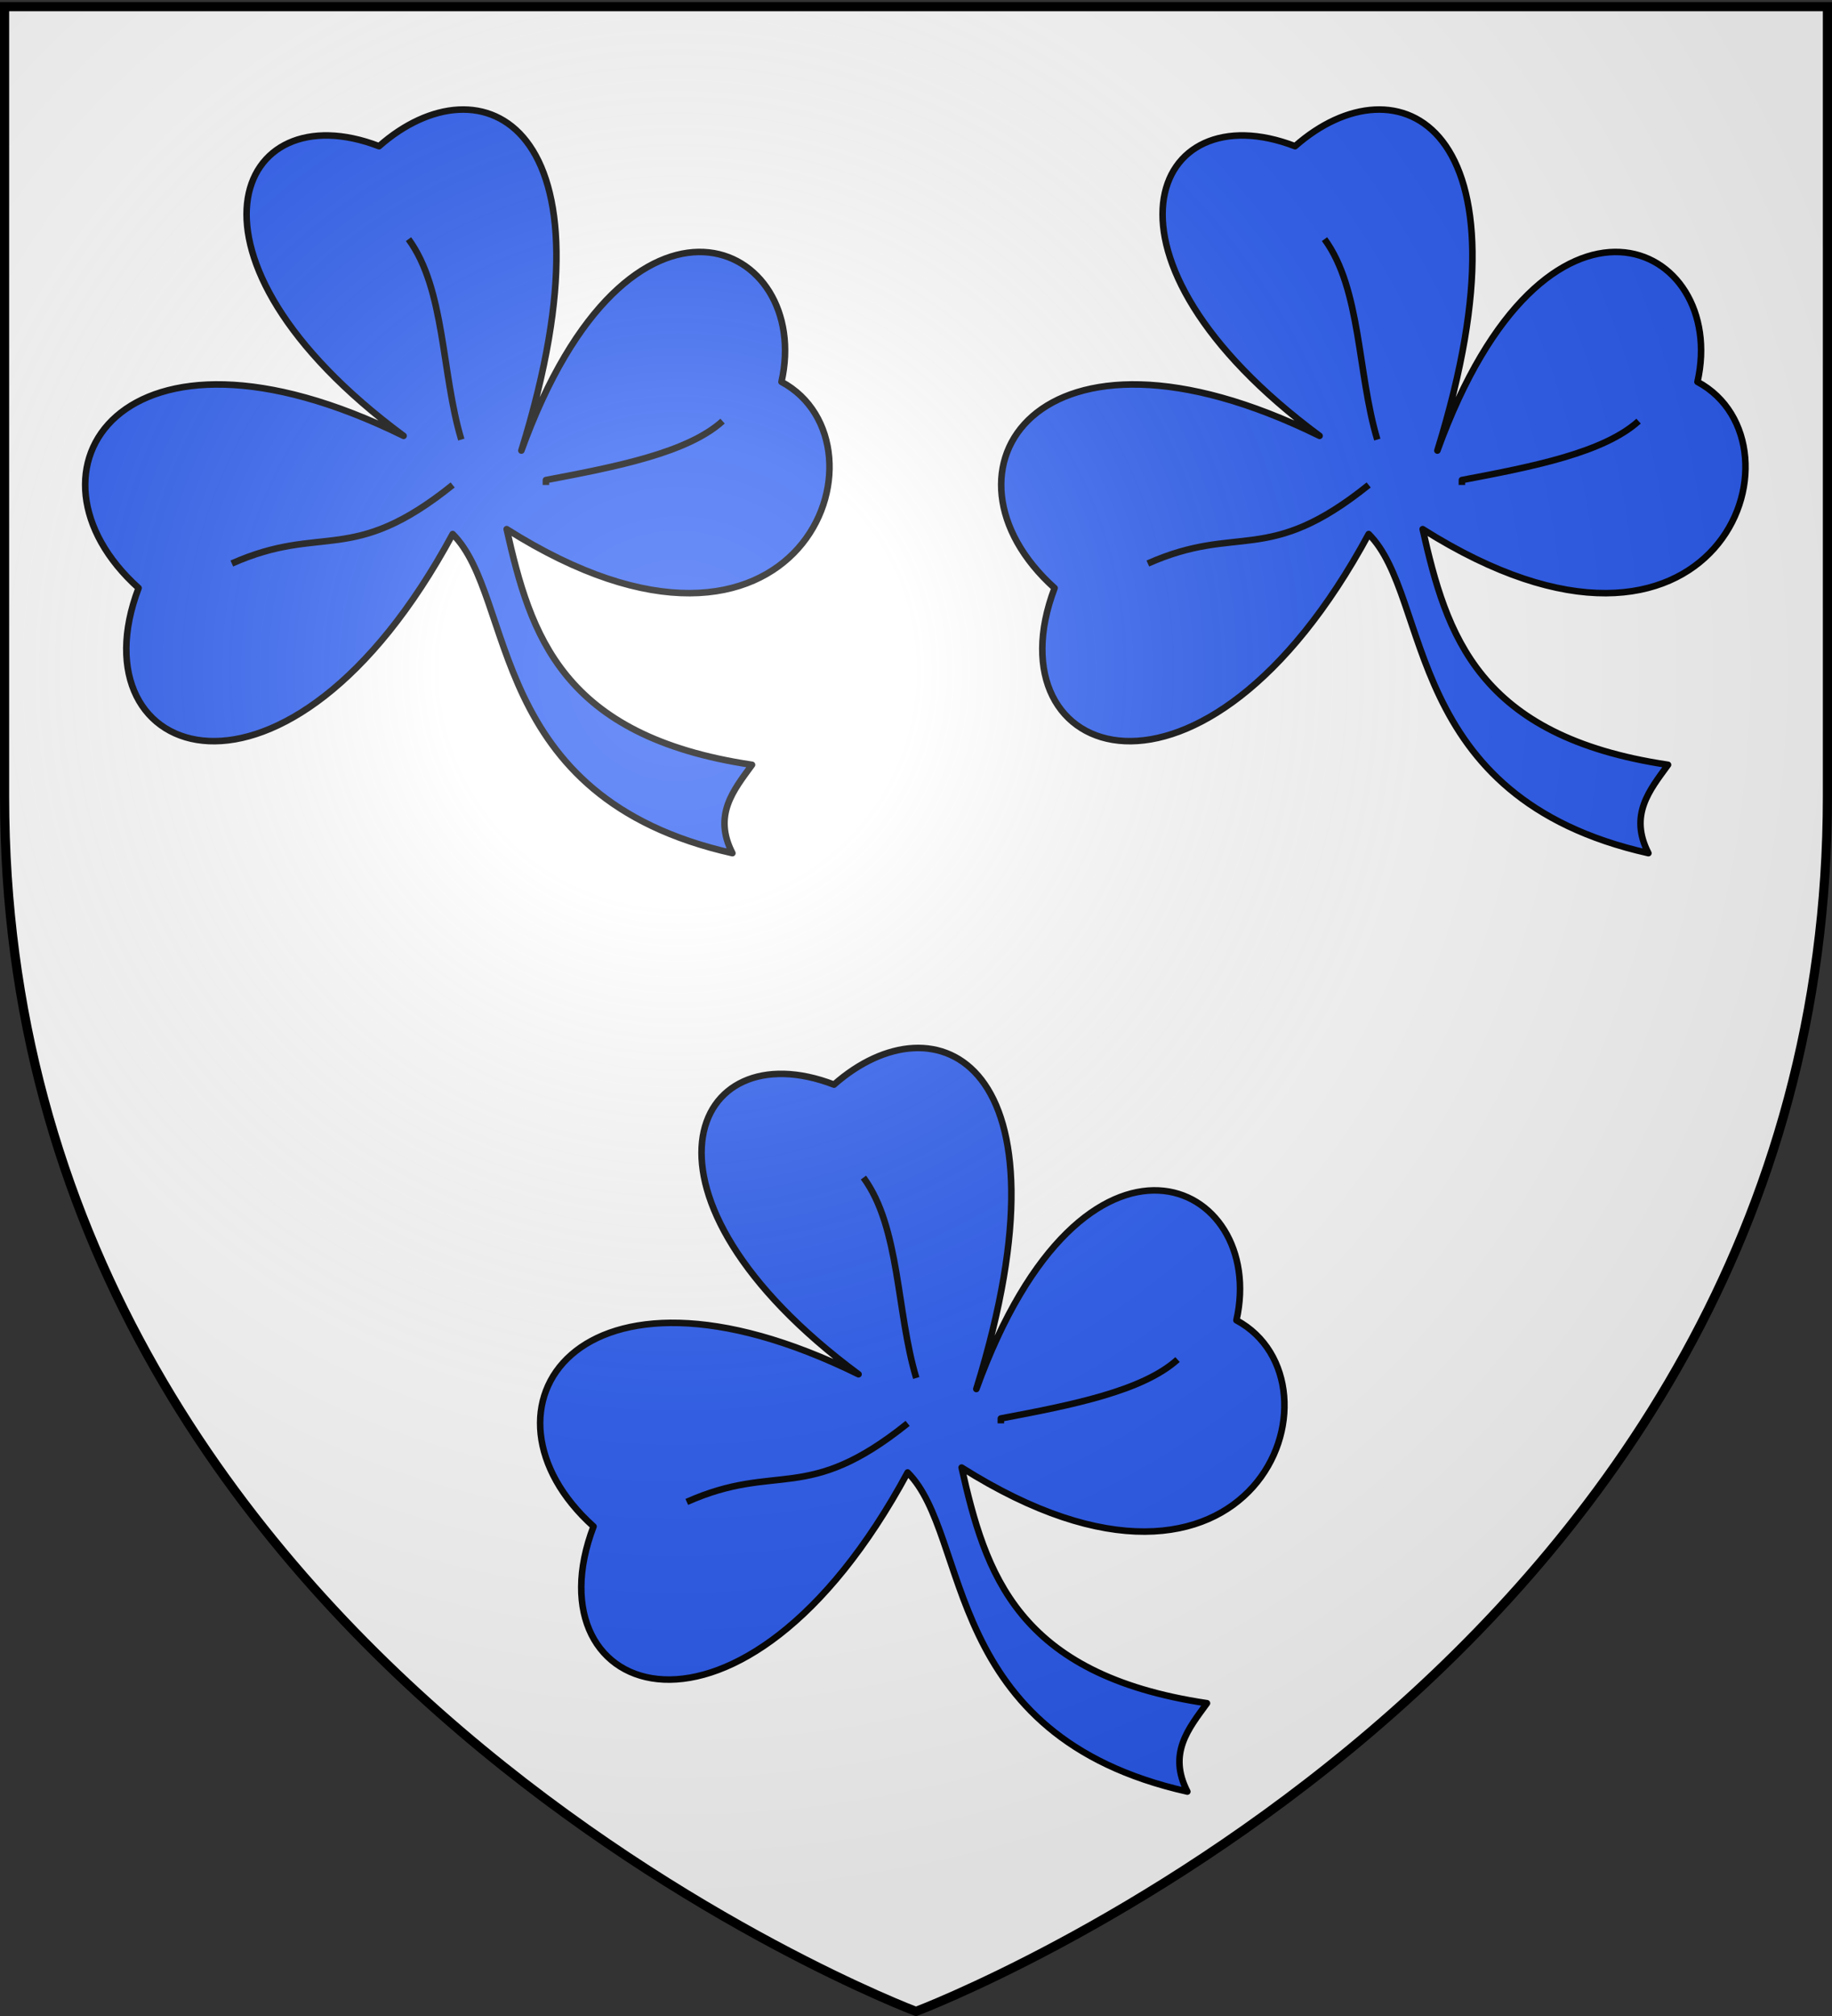
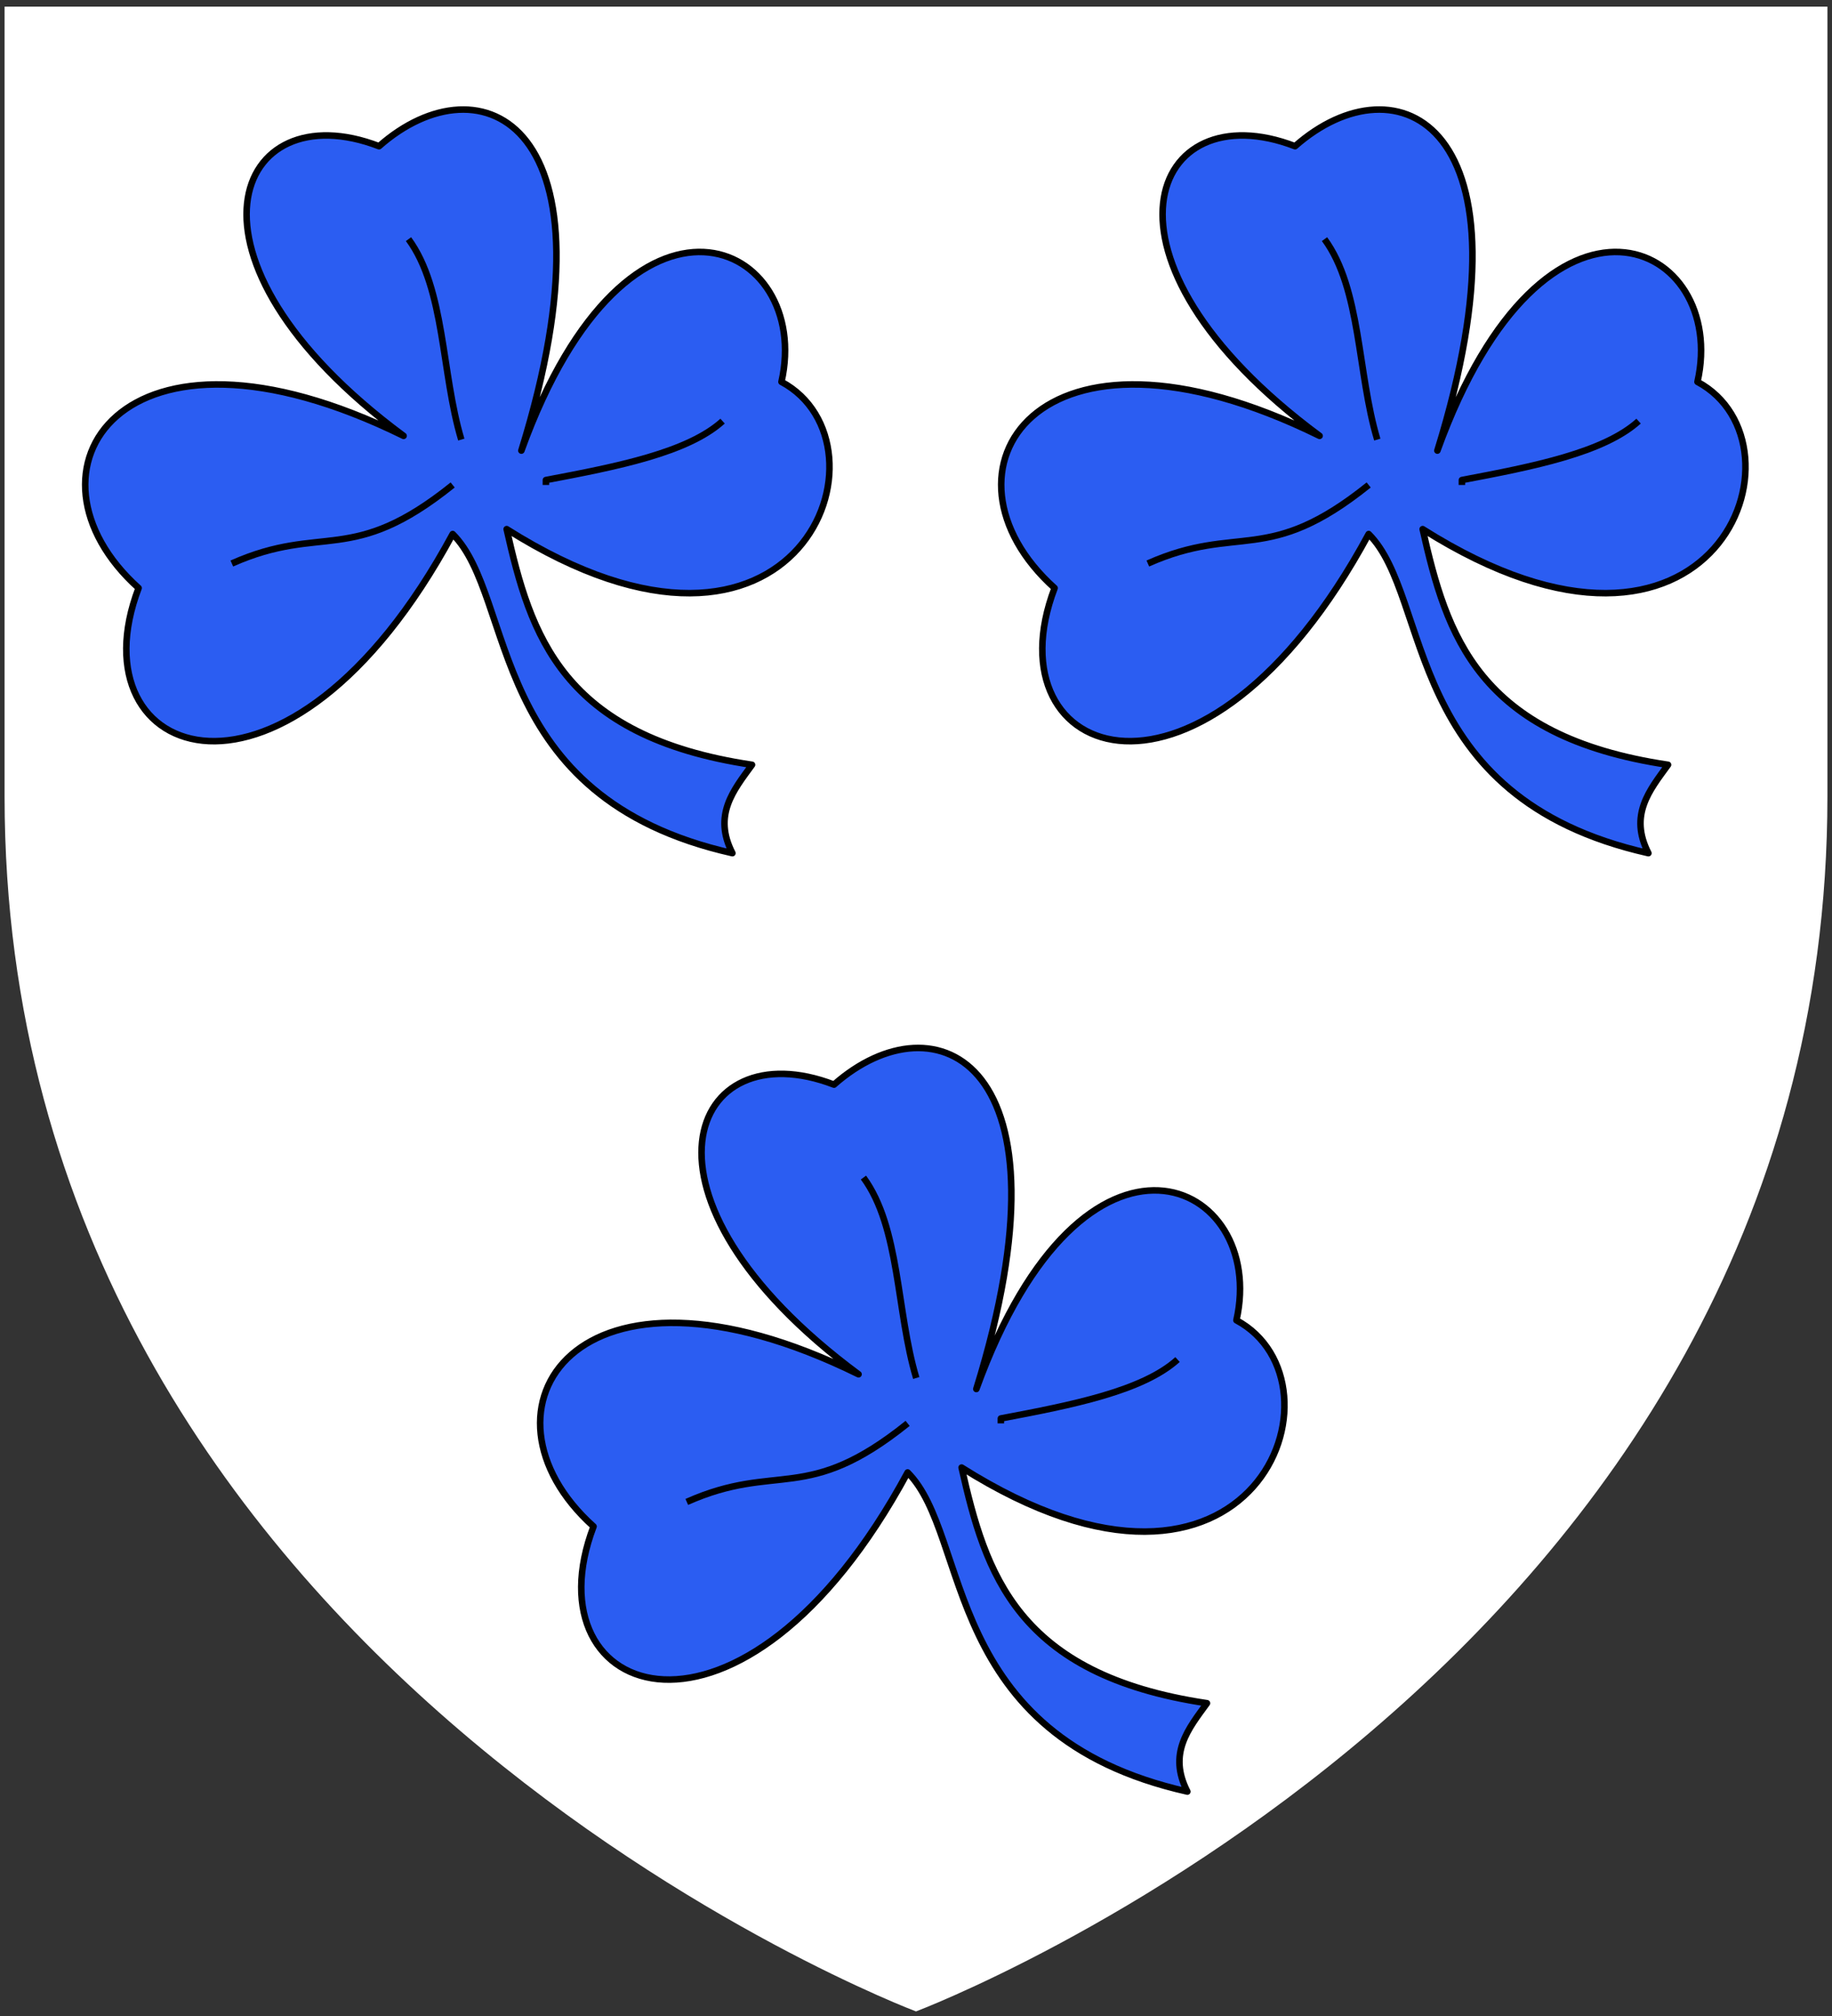
<svg xmlns="http://www.w3.org/2000/svg" xmlns:xlink="http://www.w3.org/1999/xlink" height="660" width="600" version="1.0">
  <rect width="100%" height="100%" fill="#333333" stroke="none" />
  <defs>
    <linearGradient id="b">
      <stop style="stop-color:white;stop-opacity:.314" offset="0" />
      <stop offset=".19" style="stop-color:white;stop-opacity:.251" />
      <stop style="stop-color:#6b6b6b;stop-opacity:.125" offset=".6" />
      <stop style="stop-color:black;stop-opacity:.125" offset="1" />
    </linearGradient>
    <linearGradient id="a">
      <stop offset="0" style="stop-color:#fd0000;stop-opacity:1" />
      <stop style="stop-color:#e77275;stop-opacity:.659" offset=".5" />
      <stop style="stop-color:black;stop-opacity:.323" offset="1" />
    </linearGradient>
    <linearGradient id="c">
      <stop offset="0" style="stop-color:#fff;stop-opacity:1" />
      <stop offset="1" style="stop-color:#fff;stop-opacity:1" />
    </linearGradient>
    <radialGradient xlink:href="#b" id="f" gradientUnits="userSpaceOnUse" gradientTransform="matrix(1.353 0 0 1.349 -77.63 -85.747)" cx="221.445" cy="226.331" fx="221.445" fy="226.331" r="300" />
  </defs>
  <g style="display:inline">
    <path style="fill:#fff;fill-opacity:1;fill-rule:evenodd;stroke:none;stroke-width:1px;stroke-linecap:butt;stroke-linejoin:miter;stroke-opacity:1" d="M300 658.5s298.5-112.32 298.5-397.772V2.176H1.5v258.552C1.5 546.18 300 658.5 300 658.5z" />
    <g transform="translate(-298.596 158.991)">
      <g style="opacity:1;fill:#2b5df2;stroke:#000;stroke-width:1.494;stroke-linejoin:round;stroke-miterlimit:4;stroke-dasharray:none;stroke-opacity:1;display:inline" id="d">
        <path style="fill:#2b5df2;fill-opacity:1;fill-rule:evenodd;stroke:#000;stroke-width:1.494;stroke-linecap:butt;stroke-linejoin:round;stroke-miterlimit:4;stroke-dasharray:none;stroke-opacity:1" d="M-261.517 172.882c24.655-68.121 66.719-47.683 59.487-15.713 26.695 14.305 4.33 76.076-62.854 33.671 5.426 24.088 12.557 47.389 56.12 53.875-4.242 5.82-8.963 11.479-4.49 20.203-56.518-12.714-49.4-58.454-63.976-72.955-37.793 69.954-86.974 52.14-71.833 12.346-29.471-26.478-4.196-66.676 60.609-34.794-55.183-40.882-38.358-78.819-5.612-66.221 23.234-20.51 55.851-5.607 32.55 69.588z" transform="matrix(1.432 0 0 1.432 843.846 -259.042)" />
        <path style="fill:#2b5df2;fill-opacity:1;fill-rule:evenodd;stroke:#000;stroke-width:1.494;stroke-linecap:butt;stroke-linejoin:round;stroke-miterlimit:4;stroke-dasharray:none;stroke-opacity:1" d="M-215.499 166.148c-8.01 7.218-24.114 10.39-40.406 13.468v1.123M-287.332 124.54c8.388 11.44 7.504 30.566 12.074 45.825M-277.23 180.739c-23.199 18.657-29.693 8.706-50.508 17.958" transform="matrix(1.432 0 0 1.432 843.846 -259.042)" />
      </g>
      <use x="0" y="0" xlink:href="#d" id="e" transform="translate(300)" width="600" height="660" />
      <use xlink:href="#e" transform="translate(-151 307.219)" width="600" height="660" />
    </g>
  </g>
-   <path d="M300 658.5s298.5-112.32 298.5-397.772V2.176H1.5v258.552C1.5 546.18 300 658.5 300 658.5z" style="opacity:1;fill:url(#f);fill-opacity:1;fill-rule:evenodd;stroke:none;stroke-width:1px;stroke-linecap:butt;stroke-linejoin:miter;stroke-opacity:1" />
-   <path d="M300 658.5S1.5 546.18 1.5 260.728V2.176h597v258.552C598.5 546.18 300 658.5 300 658.5z" style="opacity:1;fill:none;fill-opacity:1;fill-rule:evenodd;stroke:#000;stroke-width:3;stroke-linecap:butt;stroke-linejoin:miter;stroke-miterlimit:4;stroke-dasharray:none;stroke-opacity:1" />
</svg>